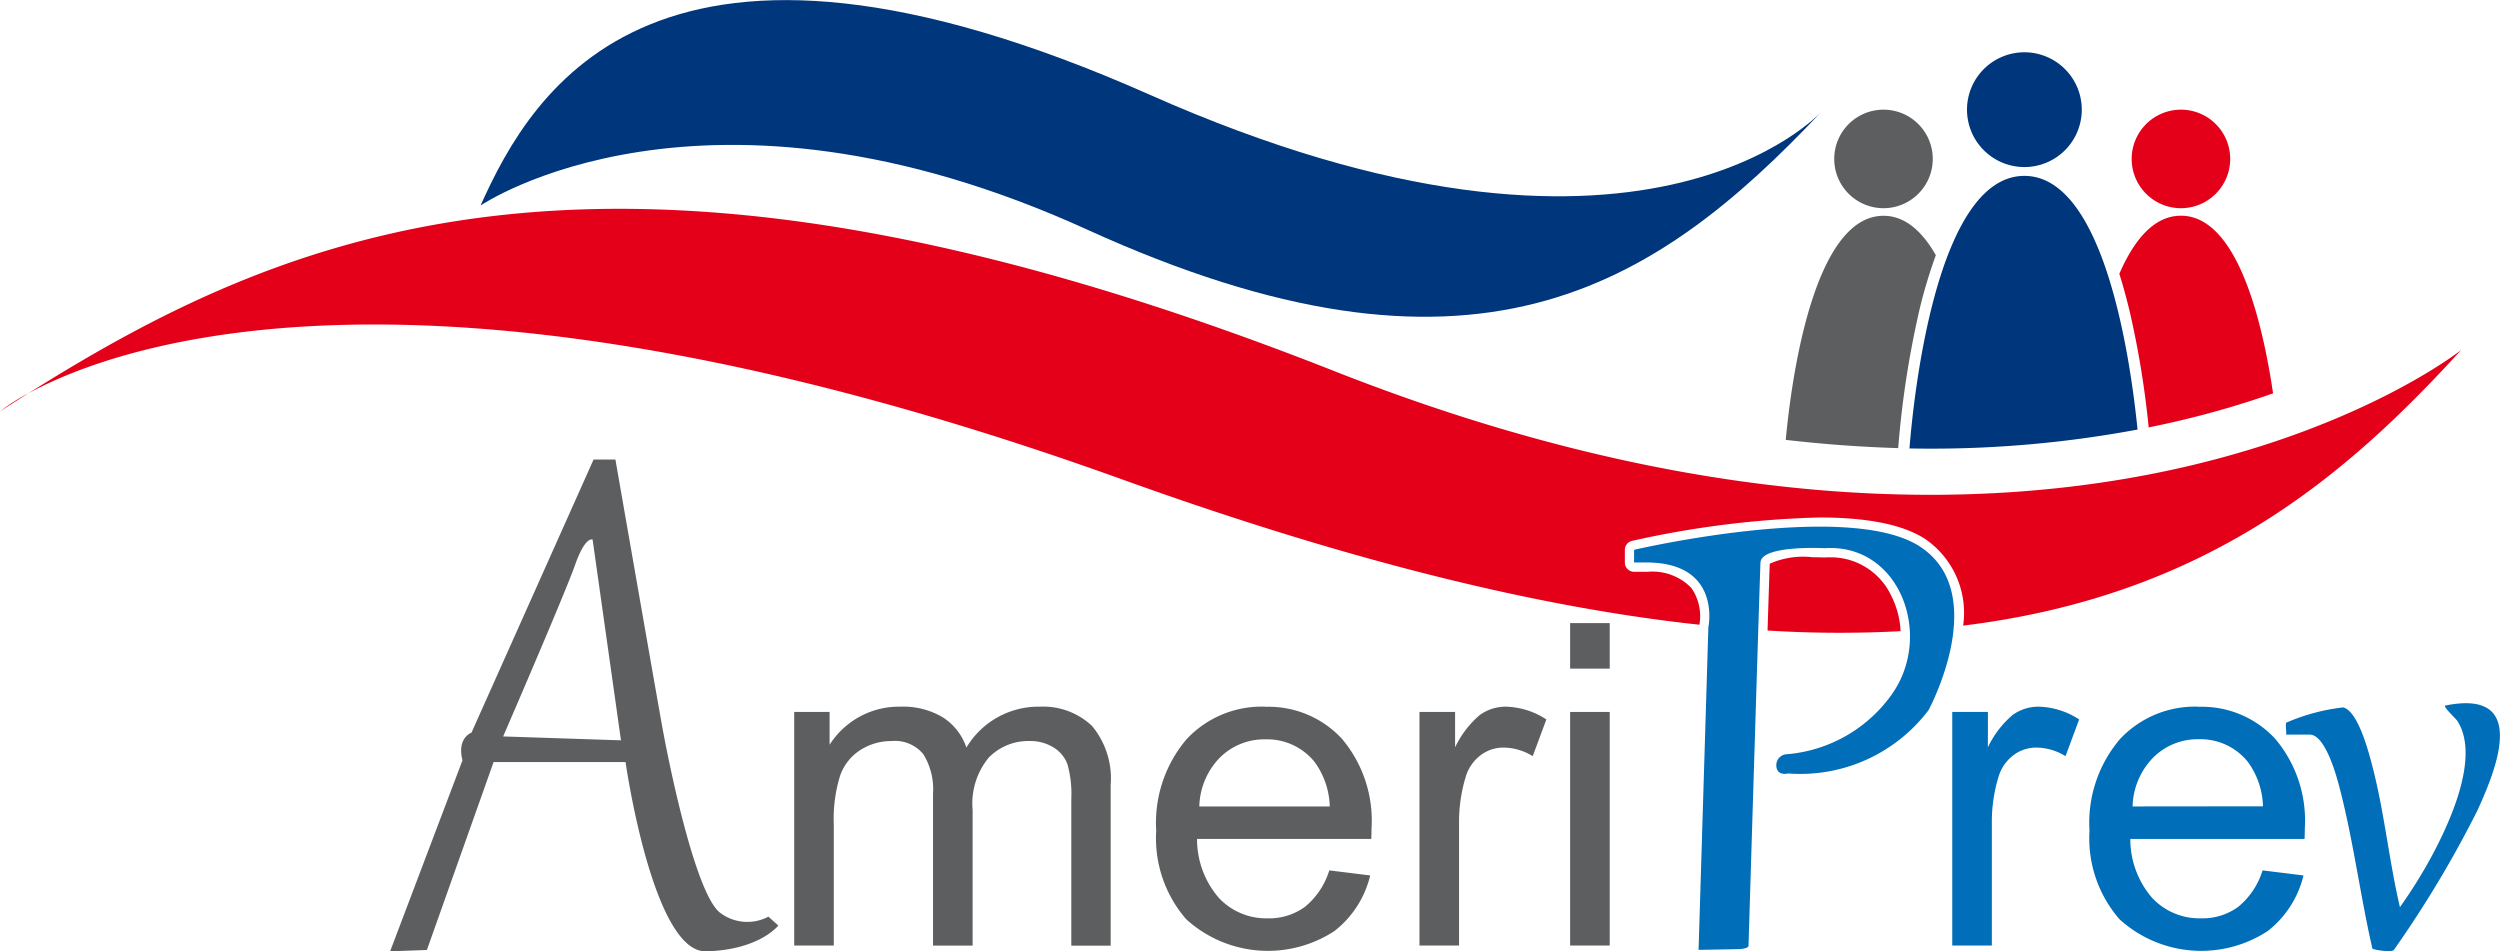
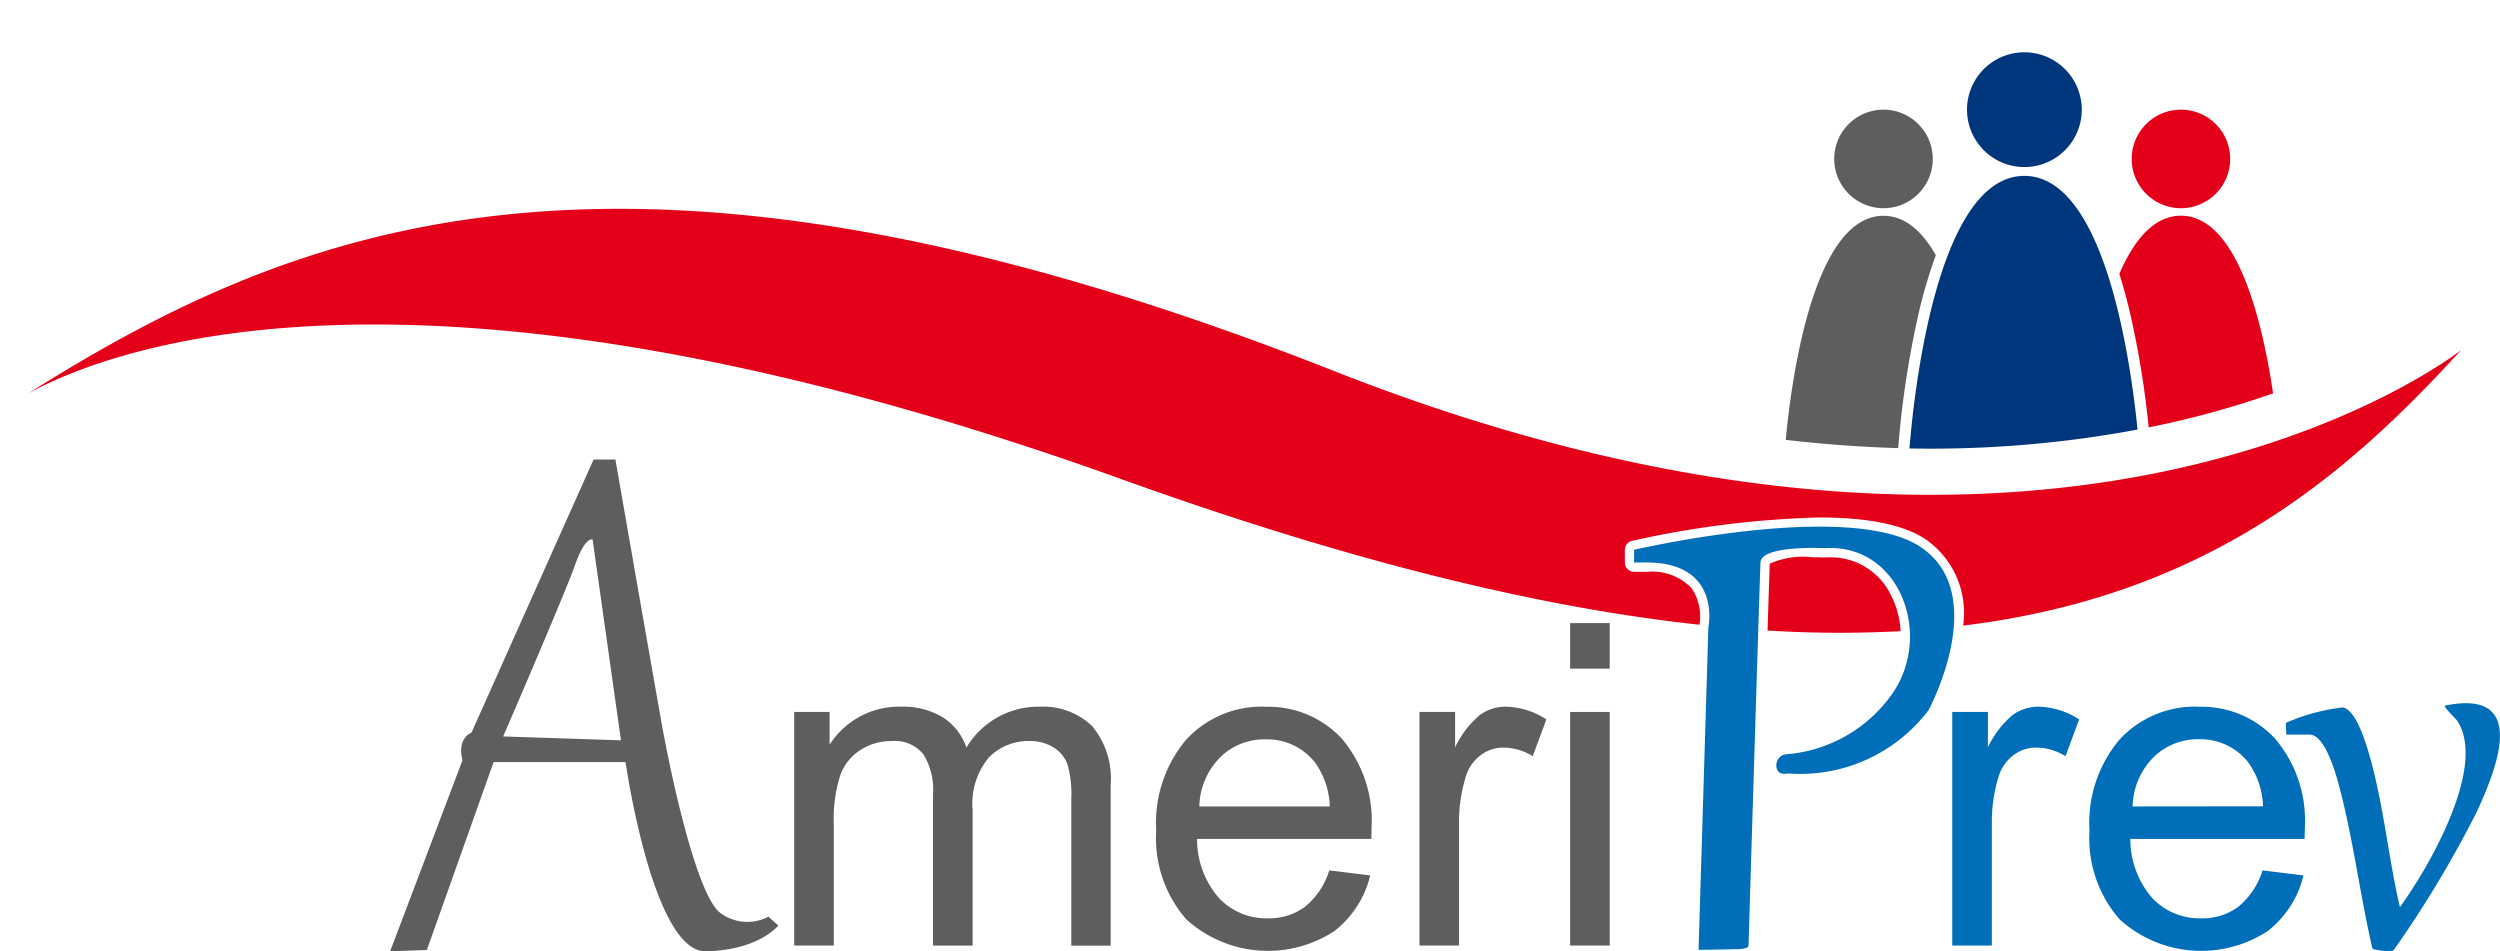
<svg xmlns="http://www.w3.org/2000/svg" id="Group_5009" data-name="Group 5009" width="147.769" height="56.228" viewBox="0 0 147.769 56.228">
  <defs>
    <clipPath id="clip-path">
      <rect id="Rectangle_1085" data-name="Rectangle 1085" width="147.769" height="56.228" fill="none" />
    </clipPath>
  </defs>
  <g id="Group_5009-2" data-name="Group 5009" clip-path="url(#clip-path)">
-     <path id="Path_8532" data-name="Path 8532" d="M226.832,6.569S216.213,18.515,187.1,5.6s-36.458-.354-39.555,6.548c0,0,13.1-8.937,35.838,1.416s33.449,3.628,43.448-6.991" transform="translate(-119.141 0)" fill="#00367b" />
    <path id="Path_8533" data-name="Path 8533" d="M106.958,86.522a3.2,3.2,0,0,0-2.574-.951h-.807a.546.546,0,0,1-.546-.546v-.75a.546.546,0,0,1,.422-.531,57.008,57.008,0,0,1,11.09-1.383c2.854,0,4.955.429,6.244,1.275a5.294,5.294,0,0,1,2.24,5.117c14.345-1.761,22.569-8.763,29.438-16.292,0,0-23.1,18.406-66.632,1.239C43.781,57.118,24.515,65.057,8.657,75.028c5.278-2.874,23.756-9.644,64.678,5.088C86.978,85.027,98.151,87.7,107.44,88.7a2.946,2.946,0,0,0-.482-2.181" transform="translate(-6.99 -51.774)" fill="#e50019" />
    <path id="Path_8534" data-name="Path 8534" d="M546.373,171.094c-.1,0-.207,0-.312.01H546s-.276-.014-.666-.014a4.9,4.9,0,0,0-2.537.381c-.015.354-.064,1.865-.13,3.951a68.039,68.039,0,0,0,7.864.038,5.263,5.263,0,0,0-.57-2.13,3.95,3.95,0,0,0-3.583-2.236" transform="translate(-438.191 -138.153)" fill="#e50019" />
-     <path id="Path_8535" data-name="Path 8535" d="M1.667,120.793A11.126,11.126,0,0,0,0,121.854q.828-.534,1.667-1.061" transform="translate(0 -97.538)" fill="#e50019" />
    <path id="Path_8536" data-name="Path 8536" d="M610.7,19.441a3.392,3.392,0,1,1-3.392-3.392,3.392,3.392,0,0,1,3.392,3.392" transform="translate(-487.651 -12.959)" fill="#00367b" />
    <path id="Path_8537" data-name="Path 8537" d="M568.984,36.581a2.912,2.912,0,1,1-2.912-2.912,2.912,2.912,0,0,1,2.912,2.912" transform="translate(-454.743 -27.187)" fill="#5d5e5f" />
    <path id="Path_8538" data-name="Path 8538" d="M660.3,36.581a2.912,2.912,0,1,1-2.912-2.912,2.912,2.912,0,0,1,2.912,2.912" transform="translate(-528.478 -27.187)" fill="#e50019" />
    <path id="Path_8539" data-name="Path 8539" d="M139.307,167.892c-1.44-1.04-3-8.546-3.46-11.11s-2.75-15.694-2.75-15.694h-1.292l-7.215,16.142s-.875.305-.532,1.635l-4.278,11.29,2.173-.079,3.943-11.106h7.8s1.605,11.258,4.752,11.185,4.278-1.523,4.278-1.523l-.585-.526a2.664,2.664,0,0,1-2.832-.212m-12.848-10.44s3.654-8.437,4.255-10.147,1.032-1.49,1.032-1.49l1.677,11.867Z" transform="translate(-96.721 -113.925)" fill="#5d5e5f" />
    <path id="Path_8540" data-name="Path 8540" d="M258.281,216.969a4.956,4.956,0,0,0-4.264,2.418,3.41,3.41,0,0,0-1.384-1.781,4.544,4.544,0,0,0-2.516-.637,4.857,4.857,0,0,0-2.457.617,4.919,4.919,0,0,0-1.729,1.632v-1.937h-2.093v13.806h2.34v-7.163a8.561,8.561,0,0,1,.377-2.886,2.95,2.95,0,0,1,1.216-1.521A3.4,3.4,0,0,1,249.6,219a2.167,2.167,0,0,1,1.872.78,3.948,3.948,0,0,1,.572,2.34v8.97h2.34v-8.021a4.265,4.265,0,0,1,.962-3.1,3.268,3.268,0,0,1,2.418-.969,2.58,2.58,0,0,1,1.4.377,1.961,1.961,0,0,1,.825.995,6.4,6.4,0,0,1,.228,2.022v8.7h2.327V221.61a4.864,4.864,0,0,0-1.1-3.5,4.2,4.2,0,0,0-3.159-1.137" transform="translate(-196.895 -175.199)" fill="#5d5e5f" />
    <path id="Path_8541" data-name="Path 8541" d="M361.434,216.969a6.073,6.073,0,0,0-4.654,1.924,7.63,7.63,0,0,0-1.794,5.408,7.289,7.289,0,0,0,1.774,5.233,7.178,7.178,0,0,0,8.755.7,5.9,5.9,0,0,0,2.119-3.289l-2.418-.3a4.487,4.487,0,0,1-1.443,2.158,3.58,3.58,0,0,1-2.2.676,3.831,3.831,0,0,1-2.886-1.209,5.3,5.3,0,0,1-1.287-3.484h10.3q.013-.416.013-.624a7.49,7.49,0,0,0-1.755-5.3,5.9,5.9,0,0,0-4.524-1.885m-3.9,5.889a4.271,4.271,0,0,1,1.215-2.886,3.717,3.717,0,0,1,2.711-1.079,3.586,3.586,0,0,1,2.9,1.352,4.677,4.677,0,0,1,.884,2.613Z" transform="translate(-286.645 -175.199)" fill="#5d5e5f" />
    <path id="Path_8542" data-name="Path 8542" d="M439.41,217.437a5.713,5.713,0,0,0-1.489,1.937v-2.093h-2.106v13.806h2.34v-7.228a9.119,9.119,0,0,1,.39-2.73,2.5,2.5,0,0,1,.871-1.281,2.231,2.231,0,0,1,1.378-.461,3.346,3.346,0,0,1,1.716.507l.806-2.171a4.567,4.567,0,0,0-2.4-.754,2.6,2.6,0,0,0-1.5.468" transform="translate(-351.914 -175.199)" fill="#5d5e5f" />
    <rect id="Rectangle_1083" data-name="Rectangle 1083" width="2.34" height="2.691" transform="translate(92.806 36.83)" fill="#5d5e5f" />
    <rect id="Rectangle_1084" data-name="Rectangle 1084" width="2.34" height="13.806" transform="translate(92.806 42.082)" fill="#5d5e5f" />
    <path id="Path_8543" data-name="Path 8543" d="M602.987,217.437a5.711,5.711,0,0,0-1.489,1.937v-2.093h-2.106v13.806h2.34v-7.228a9.113,9.113,0,0,1,.39-2.73,2.5,2.5,0,0,1,.871-1.281,2.23,2.23,0,0,1,1.378-.461,3.346,3.346,0,0,1,1.716.507l.806-2.171a4.568,4.568,0,0,0-2.4-.754,2.6,2.6,0,0,0-1.5.468" transform="translate(-483.999 -175.199)" fill="#006eb8" />
    <path id="Path_8544" data-name="Path 8544" d="M647.977,216.969a6.073,6.073,0,0,0-4.654,1.924,7.629,7.629,0,0,0-1.794,5.408,7.289,7.289,0,0,0,1.774,5.233,7.178,7.178,0,0,0,8.755.7,5.9,5.9,0,0,0,2.119-3.289l-2.418-.3a4.487,4.487,0,0,1-1.443,2.158,3.579,3.579,0,0,1-2.2.676,3.831,3.831,0,0,1-2.886-1.209,5.3,5.3,0,0,1-1.287-3.484h10.3q.013-.416.013-.624a7.489,7.489,0,0,0-1.755-5.3,5.9,5.9,0,0,0-4.524-1.885m-3.9,5.889a4.271,4.271,0,0,1,1.215-2.886A3.717,3.717,0,0,1,648,218.893a3.586,3.586,0,0,1,2.9,1.352,4.676,4.676,0,0,1,.884,2.613Z" transform="translate(-518.024 -175.199)" fill="#006eb8" />
    <path id="Path_8545" data-name="Path 8545" d="M711.251,216.037c-.1.1.629.754.74.93,1.349,2.147-.51,6.094-1.6,8.1a29.531,29.531,0,0,1-1.809,2.886c-.649-2.766-.919-5.628-1.641-8.38-.209-.8-.841-3.231-1.72-3.428a11.848,11.848,0,0,0-3.354.9c-.072.112.022.537-.012.709h1.4c.884,0,1.53,2.278,1.717,2.978.836,3.132,1.255,6.5,1.982,9.665.054.077,1.131.244,1.268.085a64.9,64.9,0,0,0,4.909-8.182c1.177-2.541,3.082-7.282-1.883-6.261" transform="translate(-566.728 -174.332)" fill="#006eb8" />
    <path id="Path_8546" data-name="Path 8546" d="M518.619,162.9c-4.222-2.771-16.911.183-16.911.183v.749h.814c4.372.05,3.577,3.825,3.577,3.825l-.579,19.072s1.623-.026,2.318-.043.634-.218.634-.218.658-21.593.707-22.636,3.776-.845,3.776-.845c4.471-.3,6.448,5.153,4,8.622a8.465,8.465,0,0,1-6.233,3.558.646.646,0,0,0-.607.682c.029.633.7.453.7.453a9.5,9.5,0,0,0,8.3-3.746s3.721-6.886-.5-9.657" transform="translate(-405.121 -130.585)" fill="#006eb8" />
    <path id="Path_8547" data-name="Path 8547" d="M652.425,78.757a54.569,54.569,0,0,0,7.353-2.012c-.626-4.23-2.115-10.5-5.447-10.5-1.6,0-2.781,1.454-3.64,3.433q.346,1.1.647,2.376a54.42,54.42,0,0,1,1.087,6.7" transform="translate(-525.422 -53.495)" fill="#e50019" />
    <path id="Path_8548" data-name="Path 8548" d="M587.49,70.129A66.29,66.29,0,0,0,599.741,69c-.423-4.2-1.969-14.994-6.69-14.994-5.237,0-6.567,13.288-6.791,16.111.411.007.821.012,1.229.012" transform="translate(-473.396 -43.61)" fill="#00367b" />
    <path id="Path_8549" data-name="Path 8549" d="M556.115,72.058a29.089,29.089,0,0,1,1.027-3.478c-.794-1.393-1.806-2.33-3.094-2.33-4.2,0-5.474,9.966-5.778,13.245q3.368.389,6.647.487a55.9,55.9,0,0,1,1.2-7.923" transform="translate(-442.719 -53.495)" fill="#5d5e5f" />
  </g>
</svg>